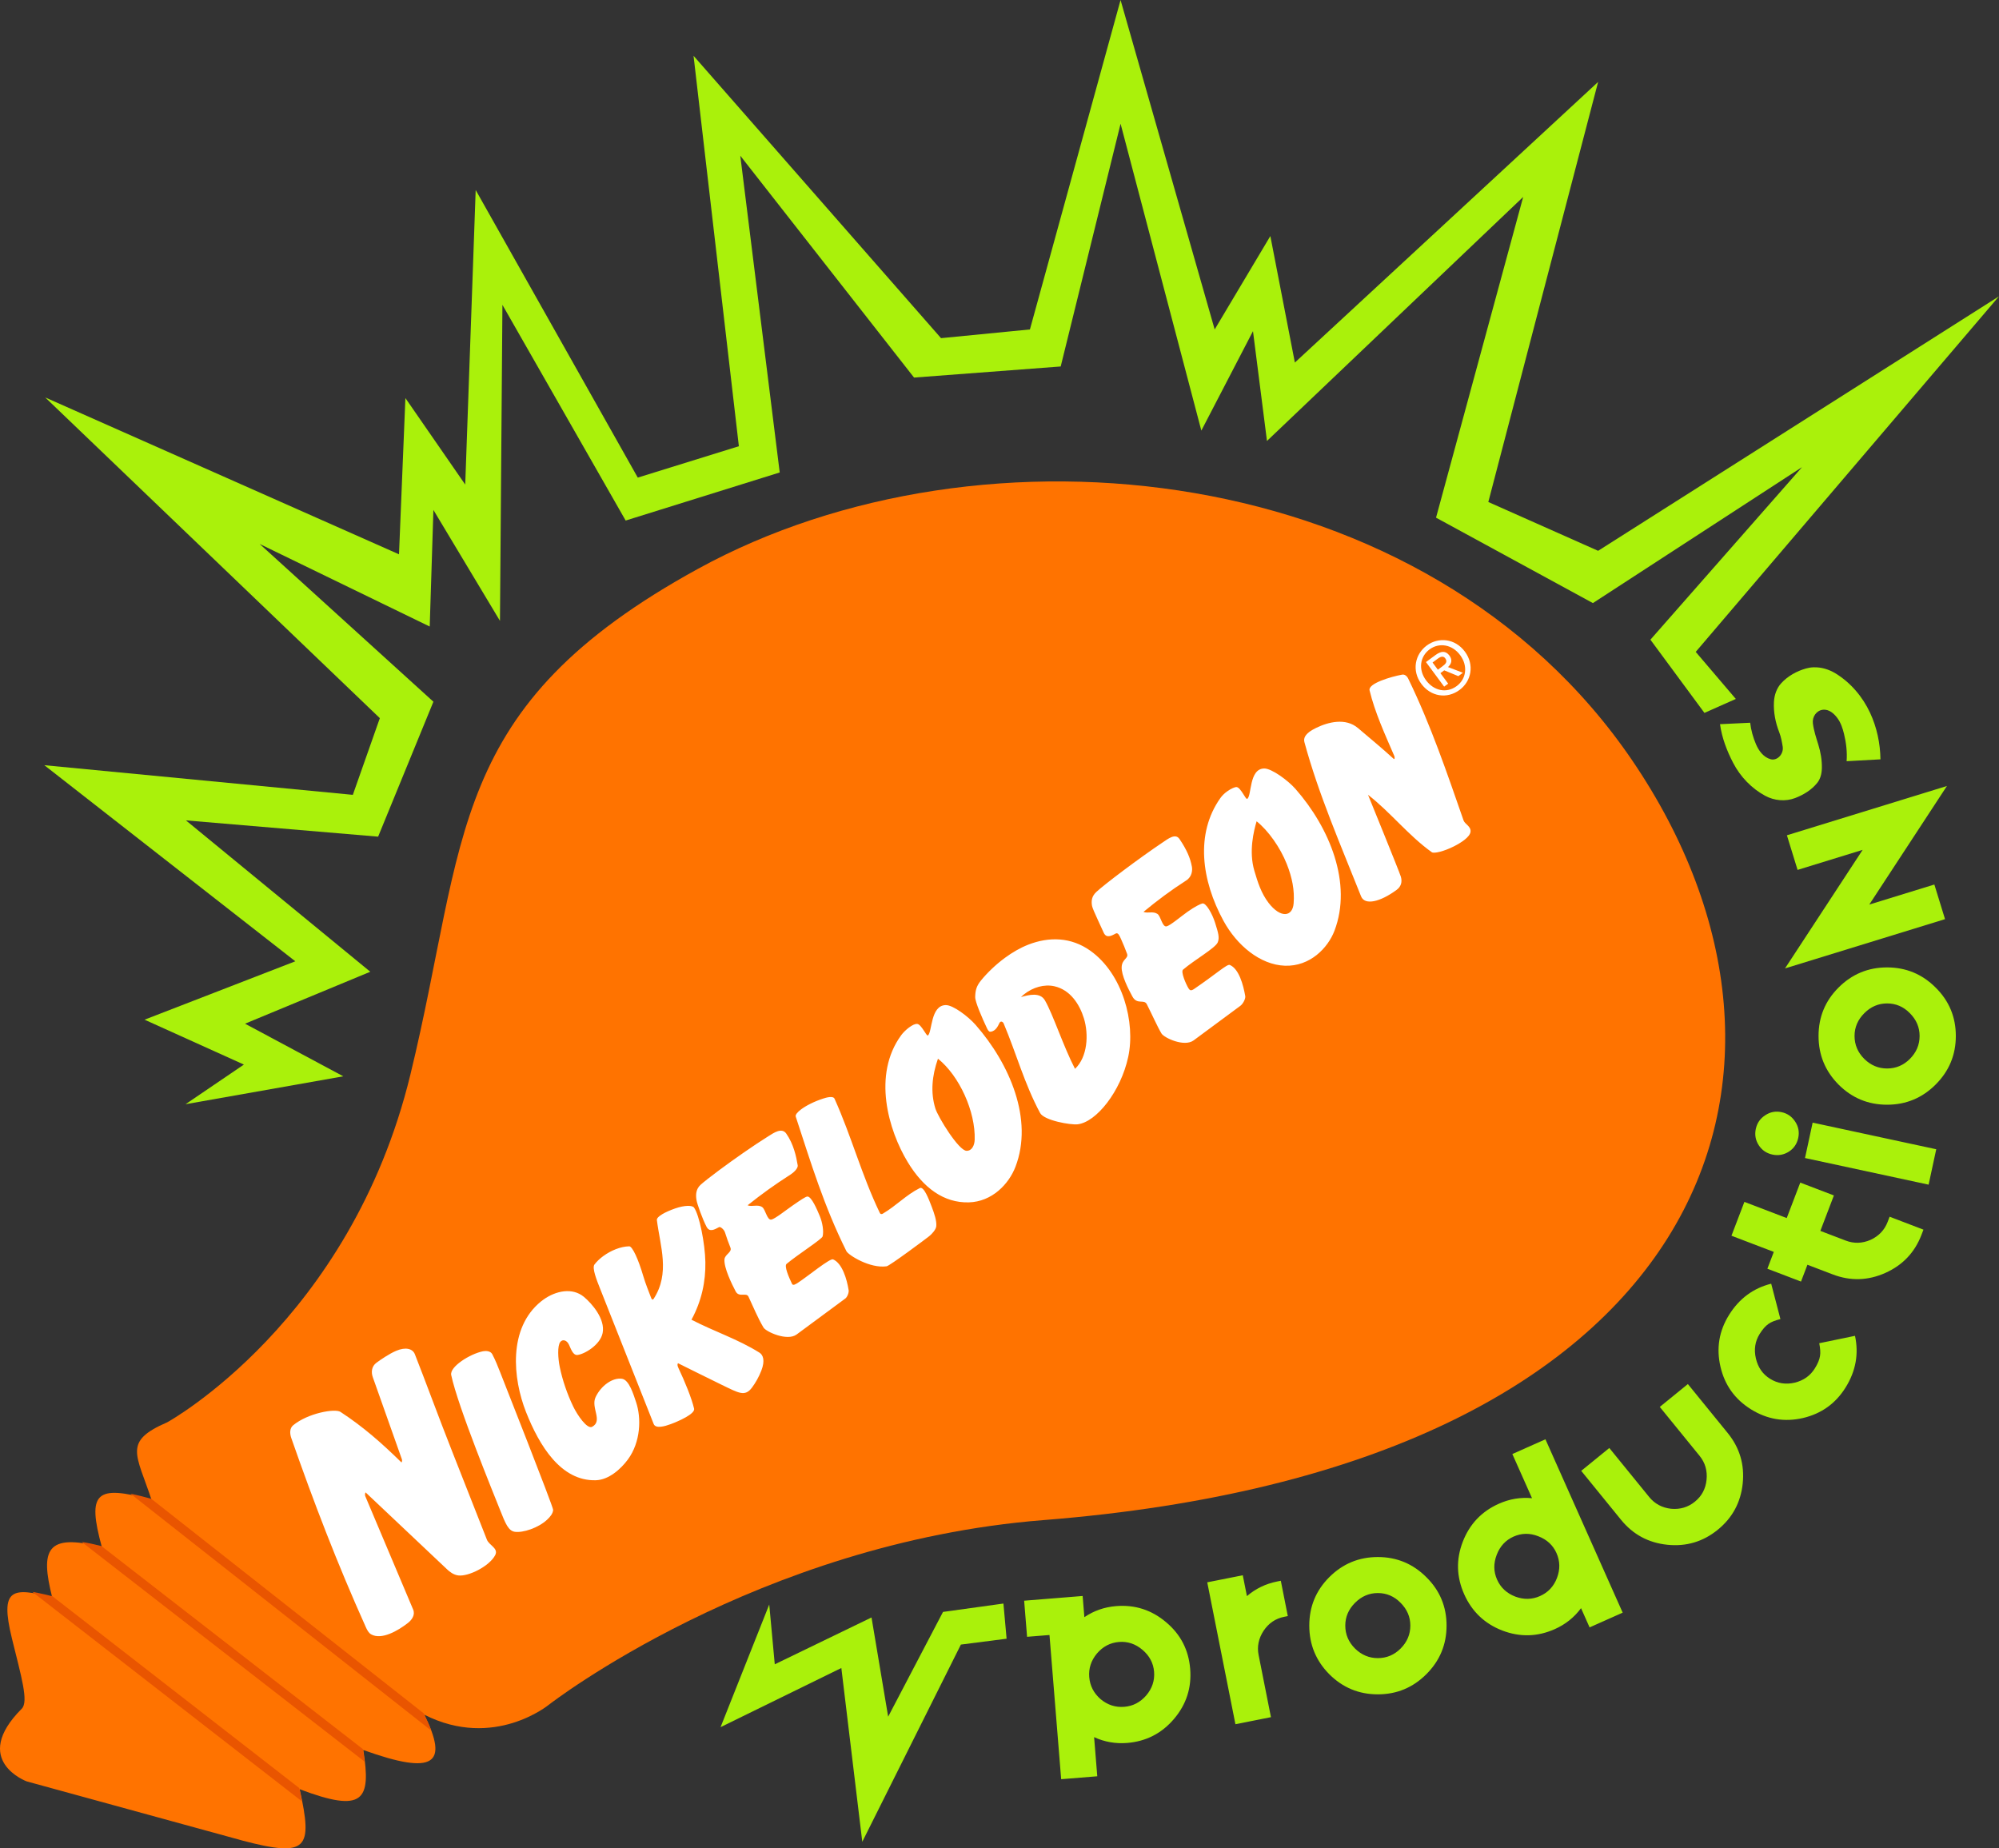
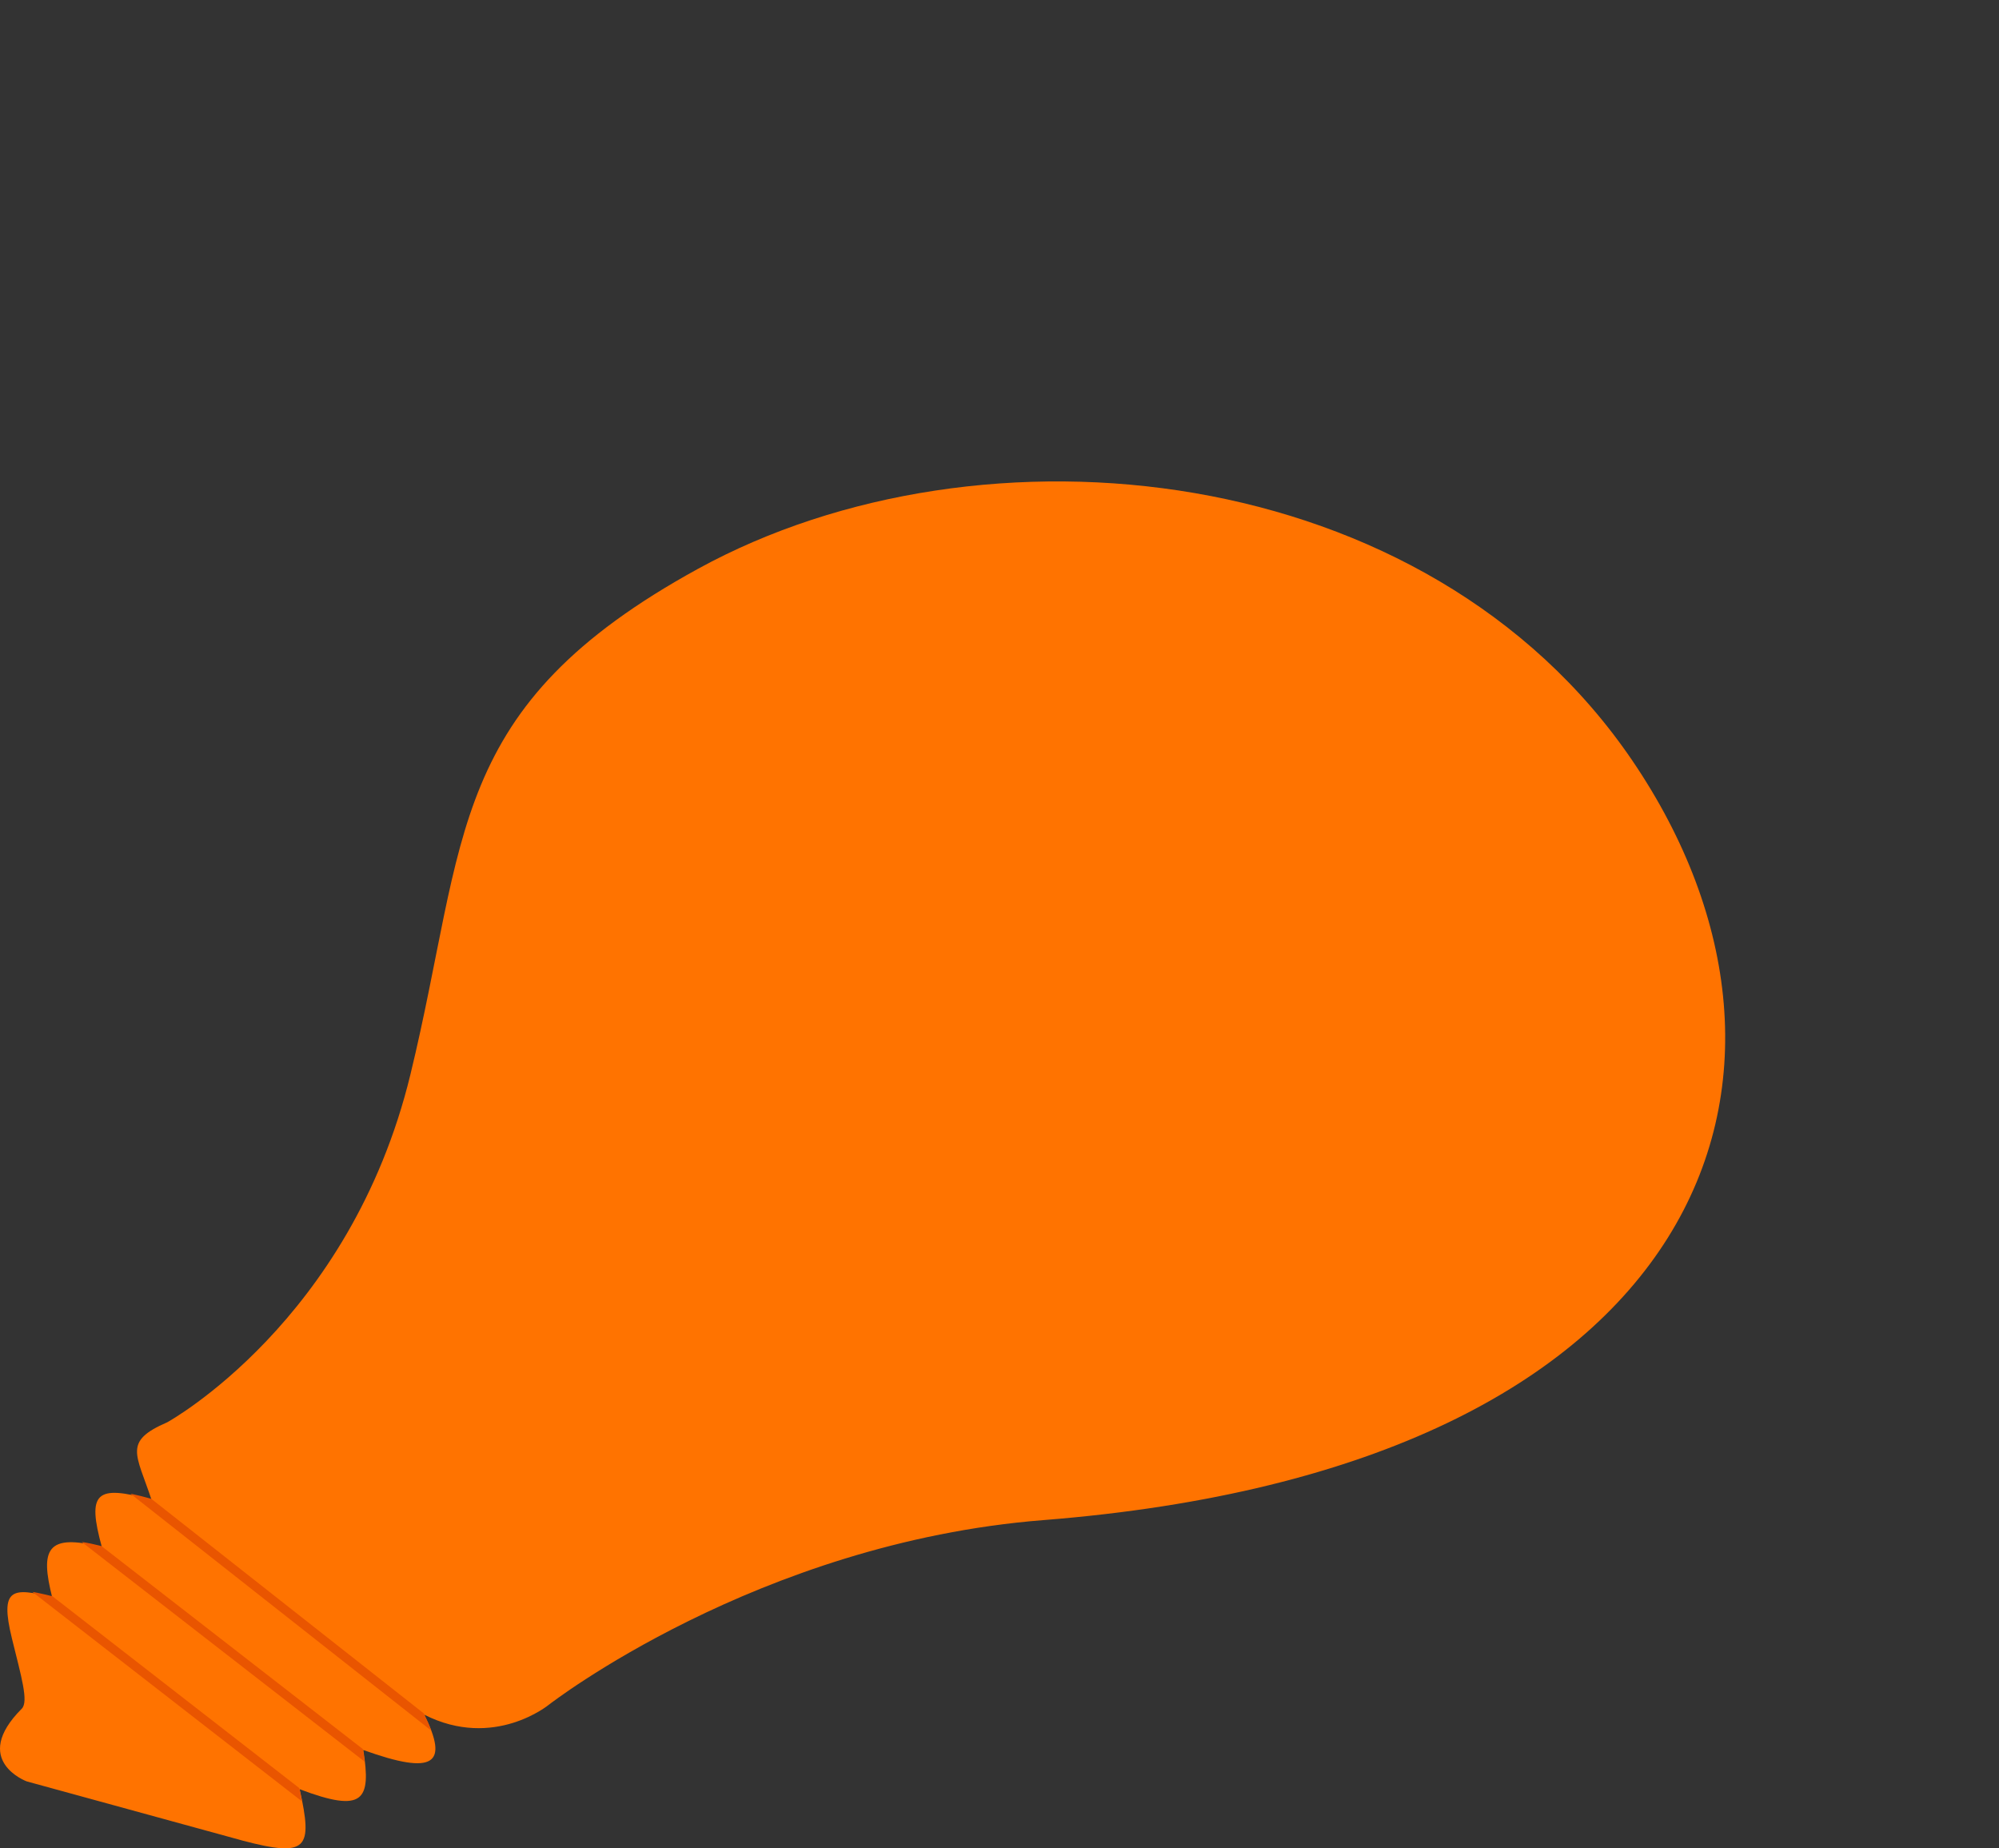
<svg xmlns="http://www.w3.org/2000/svg" xmlns:ns1="http://www.inkscape.org/namespaces/inkscape" xmlns:ns2="http://sodipodi.sourceforge.net/DTD/sodipodi-0.dtd" xmlns:ns3="http://www.openswatchbook.org/uri/2009/osb" width="114.731mm" height="106.075mm" viewBox="0 0 114.731 106.075" version="1.1" id="svg1423" ns1:version="1.0.2-2 (e86c870879, 2021-01-15)" ns2:docname="Nickelodeon_Productions_1996.svg" ns1:export-filename="C:\Users\tjdru\OneDrive\Pictures\Logos\TV\nickelodeonproductionslogo1996.png" ns1:export-xdpi="221.38812" ns1:export-ydpi="221.38812">
  <rect x="0" y="0" width="114.731" height="106.075" fill="#333333" stroke="none" />
  <defs id="defs1417">
    <linearGradient ns3:paint="solid" id="linearGradient5998">
      <stop id="stop5996" offset="0" style="stop-color:#000000;stop-opacity:1;" />
    </linearGradient>
    <clipPath clipPathUnits="userSpaceOnUse" id="clipPath955">
      <path style="display:inline;opacity:1;fill:#ff7300;fill-opacity:1;stroke:none;stroke-width:0.265px;stroke-linecap:butt;stroke-linejoin:miter;stroke-opacity:1" d="m 69.982,196.061 -11.576,-3.175 c 0,0 -3.04,-1.12 -0.265,-3.903 0.377,-0.378 -0.029,-1.73 -0.529,-3.77 -0.67,-2.735 0.047,-2.735 2.16,-2.21 -0.641,-2.549 -0.316,-3.459 2.669,-2.685 -0.805,-2.936 -0.336,-3.379 2.665,-2.541 -0.814,-2.469 -1.543,-3.134 0.842,-4.163 0,0 9.827,-5.39 13.052,-18.664 3.091,-12.72 1.873,-19.711 15.455,-27.152 15.214,-8.334 39.117,-5.915 50.139,10.319 11.366,16.741 4.229,37.917 -31.618,40.746 -15.365,1.212 -26.542,9.906 -26.542,9.906 0,0 -2.947,2.434 -6.688,0.538 1.302,2.629 0.581,3.282 -3.274,1.894 0.424,2.701 0.025,3.404 -3.414,2.105 0.702,3.184 0.443,3.684 -3.076,2.755 z" id="path957" ns1:connector-curvature="0" ns2:nodetypes="ccssccccssssccccc" />
    </clipPath>
  </defs>
  <ns2:namedview id="base" pagecolor="#ffffff" bordercolor="#666666" borderopacity="1.0" ns1:pageopacity="0.0" ns1:pageshadow="2" ns1:zoom="1" ns1:cx="167.34489" ns1:cy="204.64189" ns1:document-units="mm" ns1:current-layer="layer1" showgrid="false" ns1:window-width="1366" ns1:window-height="705" ns1:window-x="-8" ns1:window-y="-8" ns1:window-maximized="1" ns1:snap-global="false" showguides="false" ns1:document-rotation="0" />
  <g ns1:label="Layer 1" ns1:groupmode="layer" id="layer1" style="display:inline;opacity:1" transform="translate(-53.253,-93.843)">
    <g id="g60">
-       <path ns2:nodetypes="ccccccccccccccccccccccccccccccccccccccccccccccccccccccccccccccccccccccccccccccccccccccccccccccccccccccccccccccccccccccccccccccccccccccccccccccccccccccccccccccccccccccccccccccccccccccccccccccccccc" ns1:connector-curvature="0" d="m 156.906,132.208 c -0.534,0.15 -1.041,0.433 -1.418,0.842 -0.263,0.285 -0.4,0.676 -0.421,1.077 -0.031,0.59 0.087,1.187 0.304,1.742 0.105,0.269 0.153,0.55 0.198,0.817 0.034,0.204 -0.036,0.403 -0.161,0.547 -0.125,0.144 -0.324,0.24 -0.53,0.183 -0.419,-0.116 -0.686,-0.496 -0.841,-0.858 -0.167,-0.39 -0.285,-0.807 -0.334,-1.237 -0.577,0.028 -1.154,0.055 -1.731,0.083 0.107,0.778 0.392,1.528 0.758,2.229 0.414,0.793 1.054,1.457 1.829,1.878 0.528,0.287 1.17,0.344 1.725,0.132 0.485,-0.186 0.945,-0.469 1.268,-0.871 0.184,-0.229 0.259,-0.534 0.265,-0.851 0.009,-0.453 -0.069,-0.903 -0.202,-1.338 -0.119,-0.39 -0.257,-0.788 -0.313,-1.222 -0.048,-0.374 0.2,-0.739 0.565,-0.784 0.366,-0.045 0.65,0.226 0.828,0.46 0.211,0.277 0.316,0.61 0.393,0.922 0.125,0.505 0.188,1.036 0.15,1.57 0.647,-0.036 1.294,-0.071 1.942,-0.107 -0.012,-0.919 -0.208,-1.835 -0.593,-2.665 -0.431,-0.928 -1.113,-1.73 -1.973,-2.26 -0.386,-0.238 -0.832,-0.372 -1.272,-0.357 -0.147,0.004 -0.292,0.027 -0.434,0.067 z m -0.483,11.559 -0.612,-1.987 9.184,-2.828 -4.456,6.804 3.735,-1.15 0.612,1.987 -9.184,2.828 4.456,-6.804 z m 1.204,9.53 c 0,-1.087 0.382,-2.012 1.145,-2.776 0.772,-0.772 1.701,-1.158 2.788,-1.158 1.087,0 2.017,0.386 2.788,1.158 0.772,0.763 1.158,1.689 1.158,2.776 0,1.087 -0.386,2.017 -1.158,2.788 -0.772,0.772 -1.701,1.158 -2.788,1.158 -1.087,0 -2.017,-0.386 -2.788,-1.158 -0.763,-0.772 -1.145,-1.701 -1.145,-2.788 z m 2.066,0 c 0,0.506 0.187,0.946 0.56,1.319 0.373,0.365 0.809,0.548 1.307,0.548 0.506,0 0.942,-0.183 1.307,-0.548 0.373,-0.373 0.56,-0.813 0.56,-1.319 0,-0.498 -0.187,-0.934 -0.56,-1.307 -0.365,-0.373 -0.801,-0.56 -1.307,-0.56 -0.498,0 -0.934,0.187 -1.307,0.56 -0.373,0.373 -0.56,0.809 -0.56,1.307 z m -2.843,7.006 0.438,-2.032 7.094,1.528 -0.438,2.032 z m -2.822,-1.677 c 0.072,-0.333 0.25,-0.591 0.536,-0.776 0.288,-0.193 0.602,-0.252 0.943,-0.179 0.333,0.072 0.594,0.255 0.785,0.551 0.185,0.286 0.241,0.595 0.169,0.928 -0.073,0.341 -0.253,0.603 -0.539,0.788 -0.294,0.183 -0.607,0.238 -0.94,0.167 -0.341,-0.073 -0.603,-0.253 -0.788,-0.539 -0.185,-0.286 -0.24,-0.599 -0.167,-0.94 z m 0.662,8.029 0.369,-0.965 -2.43,-0.928 0.742,-1.942 2.43,0.928 0.777,-2.035 1.93,0.737 -0.777,2.035 1.454,0.555 c 0.473,0.181 0.949,0.167 1.428,-0.041 0.474,-0.219 0.802,-0.564 0.982,-1.037 l 0.111,-0.291 1.942,0.742 -0.111,0.291 c -0.388,1.016 -1.08,1.746 -2.076,2.192 -0.996,0.446 -2.002,0.475 -3.018,0.087 l -1.454,-0.555 -0.369,0.965 z m 0.749,2.89 c -0.313,0.079 -0.541,0.171 -0.686,0.277 -0.171,0.118 -0.34,0.311 -0.507,0.579 -0.263,0.423 -0.335,0.891 -0.215,1.406 0.12,0.514 0.391,0.903 0.814,1.166 0.43,0.267 0.902,0.341 1.416,0.221 0.507,-0.124 0.892,-0.398 1.155,-0.821 0.167,-0.268 0.265,-0.505 0.295,-0.711 0.031,-0.176 0.017,-0.42 -0.044,-0.731 l 2.052,-0.424 c 0.224,1.038 0.044,2.026 -0.539,2.963 -0.574,0.923 -1.393,1.508 -2.456,1.756 -1.059,0.241 -2.049,0.074 -2.973,-0.5 -0.923,-0.574 -1.507,-1.387 -1.752,-2.439 -0.248,-1.063 -0.085,-2.056 0.49,-2.979 0.583,-0.937 1.39,-1.535 2.42,-1.793 z m -11.433,8.711 1.612,-1.312 2.286,2.81 c 0.32,0.393 0.739,0.619 1.258,0.678 0.52,0.048 0.976,-0.088 1.369,-0.408 0.393,-0.32 0.615,-0.736 0.668,-1.25 0.054,-0.525 -0.079,-0.984 -0.398,-1.377 l -2.286,-2.81 1.612,-1.312 2.286,2.81 c 0.686,0.843 0.973,1.808 0.862,2.893 -0.112,1.086 -0.589,1.972 -1.432,2.658 -0.843,0.686 -1.808,0.973 -2.893,0.862 -1.086,-0.112 -1.972,-0.589 -2.658,-1.432 z m -2.823,1.57 -1.13,-2.535 1.899,-0.846 4.433,9.949 -1.899,0.846 -0.491,-1.103 c -0.391,0.529 -0.894,0.93 -1.508,1.203 -0.993,0.442 -1.999,0.468 -3.018,0.077 -1.012,-0.394 -1.738,-1.088 -2.181,-2.081 -0.442,-0.993 -0.47,-1.994 -0.084,-3.002 0.391,-1.019 1.083,-1.75 2.076,-2.192 0.614,-0.274 1.248,-0.379 1.903,-0.317 z m -1.062,2.204 c -0.455,0.203 -0.777,0.551 -0.966,1.044 -0.189,0.493 -0.182,0.967 0.02,1.422 0.206,0.462 0.556,0.788 1.049,0.977 0.49,0.182 0.962,0.171 1.417,-0.032 0.462,-0.206 0.786,-0.55 0.971,-1.032 0.189,-0.493 0.181,-0.971 -0.025,-1.433 -0.203,-0.455 -0.551,-0.777 -1.044,-0.966 -0.486,-0.192 -0.959,-0.186 -1.422,0.02 z m -11.723,5.106 c 0,-1.087 0.382,-2.012 1.145,-2.776 0.772,-0.772 1.701,-1.158 2.788,-1.158 1.087,0 2.017,0.386 2.788,1.158 0.772,0.763 1.158,1.689 1.158,2.776 0,1.087 -0.386,2.017 -1.158,2.788 -0.772,0.772 -1.701,1.158 -2.788,1.158 -1.087,0 -2.017,-0.386 -2.788,-1.158 -0.763,-0.772 -1.145,-1.701 -1.145,-2.788 z m 2.066,0 c 0,0.506 0.187,0.946 0.56,1.319 0.373,0.365 0.809,0.548 1.307,0.548 0.506,0 0.942,-0.183 1.307,-0.548 0.373,-0.373 0.56,-0.813 0.56,-1.319 0,-0.498 -0.187,-0.934 -0.56,-1.307 -0.365,-0.373 -0.801,-0.56 -1.307,-0.56 -0.498,0 -0.934,0.187 -1.307,0.56 -0.373,0.373 -0.56,0.809 -0.56,1.307 z m -6.305,5.661 -1.617,-8.144 2.039,-0.405 0.238,1.197 c 0.499,-0.429 1.078,-0.709 1.737,-0.84 l 0.208,-0.041 0.402,2.027 -0.208,0.041 c -0.497,0.099 -0.892,0.367 -1.185,0.806 -0.285,0.437 -0.38,0.9 -0.283,1.389 l 0.708,3.565 z m -12.126,-7.089 0.168,2.072 1.286,-0.104 0.671,8.276 2.072,-0.168 -0.182,-2.246 c 0.597,0.276 1.23,0.387 1.9,0.333 1.084,-0.088 1.979,-0.548 2.686,-1.379 0.707,-0.832 1.016,-1.789 0.928,-2.873 -0.088,-1.084 -0.547,-1.975 -1.378,-2.673 -0.832,-0.707 -1.789,-1.016 -2.873,-0.928 -0.67,0.054 -1.277,0.266 -1.822,0.635 l -0.099,-1.216 z m 5.445,2.368 c 0.496,-0.04 0.946,0.111 1.348,0.453 0.402,0.342 0.624,0.761 0.664,1.257 0.041,0.505 -0.11,0.958 -0.452,1.36 -0.343,0.394 -0.762,0.612 -1.258,0.652 -0.505,0.041 -0.958,-0.106 -1.359,-0.439 -0.394,-0.343 -0.612,-0.766 -0.653,-1.271 -0.04,-0.496 0.107,-0.945 0.44,-1.347 0.342,-0.402 0.765,-0.624 1.27,-0.665 z" style="font-style:normal;font-variant:normal;font-weight:normal;font-stretch:normal;font-size:8.347px;line-height:1;font-family:Futura-Bold;-inkscape-font-specification:Futura-Bold;text-align:center;letter-spacing:0px;word-spacing:0px;text-anchor:middle;fill:#aaf10b;fill-opacity:1;stroke:none;stroke-width:1.185" id="path43" />
      <path ns2:nodetypes="ccccccccccccccccc" ns1:connector-curvature="0" id="path87" d="m 67.164,199.472 -12.378,-3.395 c 0,0 -3.251,-1.198 -0.283,-4.173 0.404,-0.405 -0.031,-1.85 -0.566,-4.032 -0.717,-2.925 0.05,-2.925 2.31,-2.364 -0.685,-2.725 -0.337,-3.699 2.854,-2.871 -0.861,-3.139 -0.359,-3.614 2.85,-2.717 -0.87,-2.64 -1.651,-3.351 0.9,-4.451 0,0 10.508,-5.763 13.957,-19.958 3.305,-13.603 2.002,-21.078 16.527,-29.035 16.269,-8.912 41.829,-6.325 53.616,11.034 12.154,17.902 4.523,40.547 -33.81,43.572 -16.43,1.296 -28.383,10.593 -28.383,10.593 0,0 -3.151,2.603 -7.152,0.575 1.392,2.811 0.621,3.51 -3.501,2.026 0.454,2.888 0.027,3.64 -3.651,2.251 0.751,3.405 0.474,3.939 -3.289,2.946 z" style="fill:#ff7300;fill-opacity:1;stroke:none;stroke-width:0.283px;stroke-linecap:butt;stroke-linejoin:miter;stroke-opacity:1" />
      <path ns2:nodetypes="ccccccccccccccc" transform="matrix(1.069,0,0,1.069,-7.671,-10.186)" clip-path="url(#clipPath955)" ns1:connector-curvature="0" d="m 58.198,182.364 0.296,-0.372 17.35,13.48 -0.296,0.372 z m 2.921,-2.47 0.296,-0.372 17.036,13.229 -0.296,0.372 z m 2.595,-2.612 0.296,-0.372 17.623,13.878 -0.296,0.372 z" style="display:inline;vector-effect:none;fill:#e95500;fill-opacity:1;fill-rule:nonzero;stroke:none;stroke-width:3.54;stroke-linecap:butt;stroke-linejoin:miter;stroke-miterlimit:4;stroke-dasharray:none;stroke-dashoffset:0;stroke-opacity:1;paint-order:markers stroke fill" id="rect915-6" />
-       <path ns2:nodetypes="cccccccccccccccccccccccccccccccccccccccccccccccccccccccccccccccccc" ns1:connector-curvature="0" d="m 97.403,185.927 -2.794,7.038 6.932,-3.395 1.202,9.973 5.659,-11.317 2.624,-0.337 -0.182,-2.018 -3.468,0.481 -3.148,6.012 -0.955,-5.694 -5.553,2.688 z m -33.501,-28.713 9.053,-1.601 -5.639,-3.02 7.189,-2.981 -10.581,-8.687 11.031,0.934 3.173,-7.744 -9.973,-9.054 9.761,4.739 0.212,-6.691 3.82,6.366 0.141,-18.136 7.073,12.378 8.842,-2.759 -2.263,-18.178 9.973,12.732 8.417,-0.637 3.437,-13.93 4.635,17.61 2.964,-5.707 0.803,6.302 14.705,-14.004 -5.002,18.406 9.003,4.902 12.004,-7.802 -8.703,9.903 3.101,4.201 1.801,-0.8 -2.301,-2.701 17.405,-20.406 -23.007,14.605 -6.302,-2.801 6.302,-24.108 -17.405,16.105 -1.407,-7.26 -3.195,5.36 -5.402,-18.906 -5.202,18.906 -5.102,0.5 -14.204,-16.205 2.601,22.407 -5.802,1.801 -9.303,-16.505 -0.6,16.905 -3.434,-4.964 -0.367,8.966 -20.306,-9.003 19.206,18.406 -1.55,4.401 -17.706,-1.701 14.405,11.254 -8.653,3.351 5.702,2.576 z" style="fill:#aaf10b;fill-opacity:1;stroke:none;stroke-width:0.283px;stroke-linecap:butt;stroke-linejoin:miter;stroke-opacity:1" id="path961" />
-       <path id="path451-7" style="display:inline;fill:#ffffff;fill-opacity:1;stroke:none;stroke-width:0.122" d="m 74.857,172.053 c -0.275,0.204 -0.312,0.534 -0.208,0.826 l 1.669,4.711 c 0.037,0.104 -0.022,0.184 -0.022,0.184 -1.116,-1.095 -2.184,-2.04 -3.504,-2.903 -0.314,-0.205 -1.867,0.07 -2.713,0.769 -0.211,0.174 -0.195,0.481 -0.11,0.726 1.286,3.681 2.637,7.204 4.277,10.852 0.076,0.169 0.162,0.337 0.305,0.419 0.596,0.343 1.54,-0.203 2.113,-0.651 0.228,-0.178 0.433,-0.466 0.3,-0.774 l -2.737,-6.481 c -0.061,-0.143 0.01,-0.238 0.01,-0.238 1.617,1.536 3.065,2.884 4.683,4.422 0.142,0.135 0.365,0.309 0.636,0.343 0.595,0.075 1.801,-0.541 2.12,-1.168 0.2,-0.394 -0.35,-0.555 -0.478,-0.885 0,0 -1.395,-3.546 -1.988,-5.049 -0.783,-1.982 -1.564,-4.12 -2.146,-5.593 -0.125,-0.318 -0.524,-0.43 -1.073,-0.196 -0.388,0.165 -0.883,0.5 -1.135,0.687 z m 48.818,-32.786 c -0.139,0.102 -0.276,0.23 -0.379,0.376 -1.446,2.039 -1.091,4.724 0.183,7.056 0.761,1.392 2.095,2.515 3.519,2.567 1.442,0.052 2.469,-1.02 2.845,-2.005 1.037,-2.722 -0.278,-5.911 -2.237,-8.141 -0.433,-0.493 -1.371,-1.176 -1.791,-1.173 -0.889,0.007 -0.711,1.591 -0.982,1.743 -0.086,0.048 -0.362,-0.64 -0.599,-0.676 -0.092,-0.014 -0.328,0.084 -0.559,0.254 z m -18.244,13.54 c -0.175,0.13 -0.347,0.3 -0.453,0.445 -1.667,2.276 -0.735,5.457 0.373,7.285 0.908,1.497 2.083,2.347 3.504,2.31 1.339,-0.035 2.301,-1.056 2.679,-2.04 1.045,-2.719 -0.333,-5.912 -2.278,-8.136 -0.43,-0.492 -1.3,-1.149 -1.719,-1.145 -0.886,0.008 -0.777,1.556 -1.028,1.743 -0.079,0.059 -0.368,-0.626 -0.605,-0.662 -0.12,-0.018 -0.298,0.071 -0.473,0.201 z M 83.446,174.886 c 0.756,1.916 1.997,3.967 4.005,3.909 0.747,-0.022 1.437,-0.649 1.834,-1.185 0.75,-1.016 0.778,-2.397 0.477,-3.291 -0.151,-0.448 -0.399,-1.287 -0.812,-1.348 -0.538,-0.08 -1.2,0.395 -1.511,1.048 -0.292,0.611 0.435,1.364 -0.2,1.708 -0.286,0.155 -0.848,-0.669 -1.087,-1.165 -0.339,-0.704 -0.616,-1.505 -0.772,-2.264 -0.104,-0.502 -0.141,-1.21 0.026,-1.433 0.137,-0.184 0.379,-0.112 0.5,0.146 0.127,0.272 0.238,0.621 0.489,0.594 0.402,-0.043 1.309,-0.577 1.445,-1.258 0.163,-0.812 -0.629,-1.708 -1.075,-2.077 -0.658,-0.544 -1.6,-0.357 -2.319,0.156 -0.048,0.034 -0.095,0.07 -0.141,0.107 -1.902,1.537 -1.622,4.423 -0.859,6.354 z M 128.389,135.858 c -0.2,0.153 -0.333,0.343 -0.271,0.574 0.818,3.012 2.068,5.868 3.252,8.851 0.21,0.528 1.084,0.334 2.039,-0.368 0.266,-0.195 0.332,-0.469 0.243,-0.765 -0.084,-0.282 -1.883,-4.693 -1.883,-4.693 1.295,1.005 2.307,2.325 3.659,3.294 0.13,0.093 0.708,-0.052 1.262,-0.331 0.423,-0.213 0.933,-0.541 0.963,-0.848 0.03,-0.309 -0.326,-0.431 -0.401,-0.646 -0.946,-2.711 -1.863,-5.434 -3.172,-8.129 -0.078,-0.161 -0.206,-0.262 -0.352,-0.236 -0.635,0.114 -1.966,0.505 -1.87,0.902 0.305,1.261 0.873,2.502 1.416,3.758 0.046,0.107 0.016,0.216 -0.031,0.173 -0.666,-0.608 -1.357,-1.178 -2.048,-1.765 -0.711,-0.604 -1.704,-0.353 -2.406,-0.011 -0.139,0.068 -0.283,0.147 -0.403,0.24 z m -17.459,12.956 c -0.539,0.397 -1.016,0.86 -1.373,1.297 -0.252,0.309 -0.326,0.554 -0.334,0.949 -0.007,0.282 0.409,1.229 0.683,1.809 0.073,0.155 0.138,0.2 0.221,0.184 0.276,-0.054 0.392,-0.299 0.488,-0.499 0.068,-0.142 0.2,-0.074 0.242,0.026 0.731,1.733 1.184,3.443 2.09,5.136 0.232,0.433 1.749,0.697 2.155,0.651 1.074,-0.123 2.477,-1.885 2.904,-3.867 0.427,-1.982 -0.317,-4.767 -2.168,-6.09 -1.12,-0.801 -2.387,-0.812 -3.562,-0.355 -0.469,0.183 -0.926,0.45 -1.346,0.759 z m -31.187,23.14 c -0.375,0.263 -0.643,0.567 -0.593,0.803 0.383,1.816 2.458,6.87 2.805,7.747 0.312,0.79 0.479,1.195 0.845,1.249 0.455,0.068 1.347,-0.216 1.859,-0.699 0.165,-0.155 0.325,-0.342 0.342,-0.554 0.013,-0.167 -2.897,-7.533 -3.042,-7.904 -0.136,-0.346 -0.274,-0.697 -0.454,-1.038 -0.098,-0.184 -0.358,-0.2 -0.53,-0.166 -0.375,0.075 -0.856,0.298 -1.231,0.561 z m 19.491,-14.446 c -0.223,0.167 -0.342,0.319 -0.311,0.416 0.86,2.617 1.62,5.141 2.909,7.724 0.111,0.223 1.345,1.004 2.307,0.868 0.177,-0.025 2.278,-1.593 2.446,-1.729 0.143,-0.116 0.386,-0.368 0.405,-0.573 0.028,-0.311 -0.11,-0.715 -0.256,-1.099 -0.18,-0.474 -0.458,-1.203 -0.69,-1.088 -0.783,0.39 -1.34,1.007 -2.124,1.469 -0.048,0.028 -0.126,0.049 -0.173,-0.048 -1.047,-2.18 -1.621,-4.382 -2.597,-6.55 -0.081,-0.18 -0.488,-0.061 -0.638,-0.012 -0.533,0.171 -0.992,0.409 -1.279,0.623 z m 16.947,-12.481 c -0.267,0.251 -0.305,0.501 -0.251,0.809 0.021,0.12 0.185,0.476 0.336,0.809 0.146,0.321 0.264,0.568 0.326,0.71 0.15,0.348 0.428,0.211 0.695,0.064 0.143,-0.079 0.229,0.148 0.311,0.327 0.121,0.26 0.229,0.54 0.34,0.83 0.103,0.269 -0.284,0.306 -0.308,0.755 -0.025,0.482 0.385,1.277 0.616,1.702 0.27,0.497 0.669,0.132 0.828,0.444 0.309,0.608 0.618,1.311 0.843,1.681 0.149,0.245 1.306,0.79 1.843,0.393 l 2.681,-1.983 c 0.157,-0.116 0.307,-0.411 0.282,-0.557 -0.11,-0.634 -0.359,-1.571 -0.888,-1.79 -0.153,-0.064 -0.735,0.482 -2.046,1.378 -0.178,0.121 -0.249,0.084 -0.32,-0.031 -0.152,-0.247 -0.458,-0.956 -0.317,-1.077 0.656,-0.56 1.857,-1.24 1.991,-1.564 0.113,-0.273 0.037,-0.534 -0.159,-1.151 -0.15,-0.471 -0.508,-1.132 -0.723,-1.083 -0.102,0.024 -0.416,0.168 -0.861,0.484 -0.388,0.276 -0.981,0.782 -1.191,0.829 -0.251,0.056 -0.331,-0.585 -0.525,-0.713 -0.261,-0.173 -0.546,-0.015 -0.803,-0.117 0.819,-0.671 1.536,-1.213 2.454,-1.803 0.346,-0.223 0.359,-0.602 0.326,-0.788 -0.091,-0.503 -0.3,-0.982 -0.713,-1.592 -0.233,-0.344 -0.648,-0.016 -0.956,0.191 -0.672,0.45 -1.51,1.053 -2.238,1.598 -0.727,0.544 -1.344,1.031 -1.574,1.246 z m -28.301,20.9 c -0.2,0.146 -0.375,0.312 -0.508,0.486 -0.151,0.196 0.131,0.904 0.307,1.347 l 3.091,7.805 c 0.115,0.291 0.65,0.13 0.976,0.01 0.464,-0.171 1.412,-0.592 1.344,-0.888 -0.136,-0.59 -0.526,-1.547 -0.9,-2.335 -0.066,-0.14 -0.067,-0.224 -0.022,-0.273 0,0 2.006,0.998 2.516,1.243 0.965,0.463 1.322,0.701 1.73,0.153 0.193,-0.259 0.39,-0.598 0.534,-0.969 0.231,-0.594 0.096,-0.908 -0.108,-1.035 -1.239,-0.776 -2.583,-1.207 -3.901,-1.889 0.584,-1.073 0.818,-2.193 0.798,-3.312 -0.019,-1.055 -0.343,-2.702 -0.652,-3.125 -0.098,-0.134 -0.529,-0.141 -1.084,0.052 -0.553,0.193 -1.073,0.465 -1.047,0.667 0.19,1.504 0.77,3.048 -0.185,4.518 -0.044,0.068 -0.103,0.055 -0.14,-0.042 -0.117,-0.307 -0.332,-0.838 -0.458,-1.27 -0.28,-0.956 -0.622,-1.704 -0.805,-1.701 -0.489,0.009 -1.047,0.237 -1.487,0.559 z m 5.585,-4.091 c -0.271,0.247 -0.288,0.566 -0.238,0.875 0.038,0.237 0.34,1.08 0.574,1.532 0.174,0.336 0.455,0.168 0.725,0.024 0.072,-0.038 0.287,0.139 0.336,0.303 0.081,0.269 0.199,0.583 0.314,0.876 0.105,0.268 -0.324,0.383 -0.344,0.677 -0.033,0.482 0.418,1.405 0.643,1.833 0.194,0.369 0.613,0.041 0.735,0.3 0.29,0.616 0.523,1.198 0.861,1.772 0.146,0.247 1.363,0.8 1.901,0.403 l 2.8,-2.068 c 0.103,-0.076 0.211,-0.328 0.188,-0.474 -0.1,-0.635 -0.367,-1.545 -0.894,-1.771 -0.175,-0.075 -1.418,0.945 -1.979,1.317 -0.18,0.119 -0.319,0.207 -0.378,0.086 -0.199,-0.412 -0.454,-1.024 -0.312,-1.143 0.666,-0.552 2.031,-1.42 2.07,-1.579 0.073,-0.299 -0.007,-0.787 -0.163,-1.164 -0.157,-0.378 -0.477,-1.132 -0.712,-1.123 -0.104,0.005 -0.395,0.203 -0.846,0.515 -0.392,0.271 -1.008,0.763 -1.218,0.808 -0.252,0.053 -0.338,-0.586 -0.53,-0.716 -0.259,-0.176 -0.583,0.001 -0.839,-0.104 0.83,-0.661 1.556,-1.183 2.478,-1.773 0.138,-0.089 0.43,-0.337 0.399,-0.524 -0.084,-0.504 -0.234,-1.213 -0.656,-1.817 -0.257,-0.368 -0.72,-0.042 -1.015,0.142 -0.86,0.536 -1.987,1.327 -2.825,1.949 -0.503,0.373 -0.901,0.685 -1.076,0.845 z m 31.909,-20.86 c 0.678,0.543 1.358,1.507 1.733,2.455 0.31,0.781 0.452,1.504 0.393,2.255 -0.061,0.783 -0.75,0.864 -1.433,-0.02 -0.431,-0.558 -0.63,-1.201 -0.821,-1.848 -0.331,-1.119 -0.031,-2.299 0.129,-2.842 z m -13.326,9.915 c 0.484,-0.381 1.138,-0.579 1.722,-0.446 0.907,0.206 1.442,1.024 1.694,1.845 0.282,0.921 0.21,2.216 -0.512,2.894 -0.67,-1.291 -1.264,-3.133 -1.727,-3.93 -0.28,-0.482 -0.926,-0.317 -1.373,-0.189 0.062,-0.061 0.127,-0.12 0.196,-0.174 z m -2.855,8.368 c -0.01,0.3 -0.149,0.635 -0.466,0.629 -0.456,-0.008 -1.642,-1.95 -1.79,-2.43 -0.286,-0.928 -0.192,-1.876 0.149,-2.857 1.23,0.987 2.162,3.043 2.108,4.658 z m 25.947,-28.37 c -0.674,0.499 -0.875,1.438 -0.311,2.201 0.537,0.726 1.464,0.889 2.196,0.347 0.668,-0.494 0.869,-1.434 0.304,-2.197 -0.565,-0.763 -1.522,-0.845 -2.19,-0.351 z m 0.164,0.221 c 0.545,-0.403 1.294,-0.289 1.753,0.331 0.461,0.623 0.349,1.37 -0.196,1.774 -0.606,0.449 -1.331,0.252 -1.76,-0.327 -0.459,-0.62 -0.353,-1.367 0.202,-1.778 z m -0.209,0.729 1.043,1.41 0.232,-0.171 -0.446,-0.603 0.218,-0.161 0.811,0.333 0.262,-0.194 -0.854,-0.327 c 0.19,-0.178 0.272,-0.402 0.083,-0.657 -0.212,-0.286 -0.474,-0.277 -0.814,-0.025 z m 0.378,0.026 0.279,-0.207 c 0.136,-0.101 0.319,-0.21 0.448,-0.036 0.151,0.204 0.011,0.335 -0.163,0.464 l -0.259,0.192 z" ns2:nodetypes="cccccccccccccccccccccccccccccccccccccccccccccccccccccccccccccccccccccccccccccccccccccccccccccccccccccccccccccccccccccccccccccccccccccccccccccccccccccccccccccccccccccccccccccccccccccccccccccccccccccccccccccccccccccccccccccccccccccccccccccccccccccccccccccc" />
    </g>
  </g>
</svg>